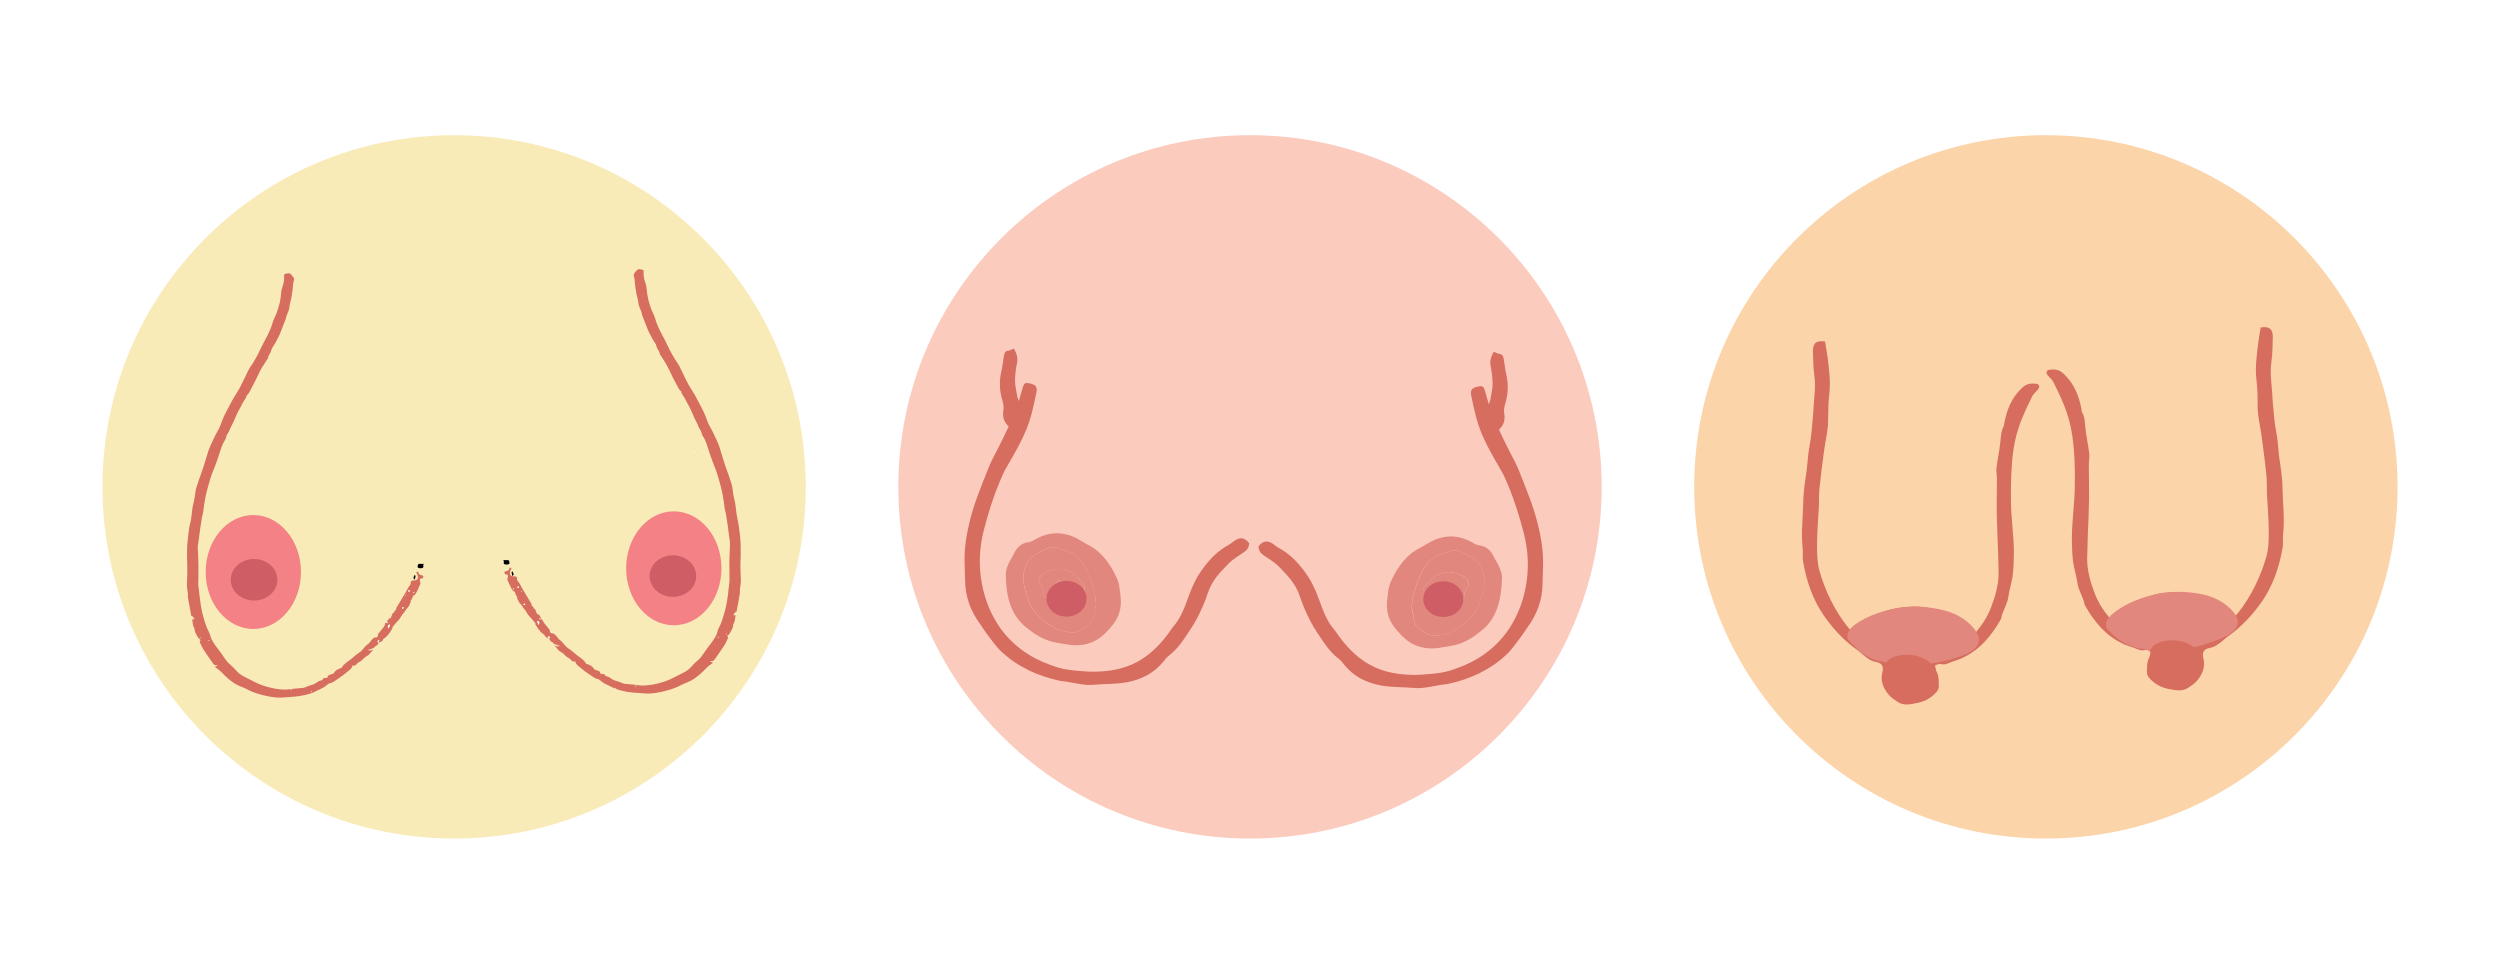
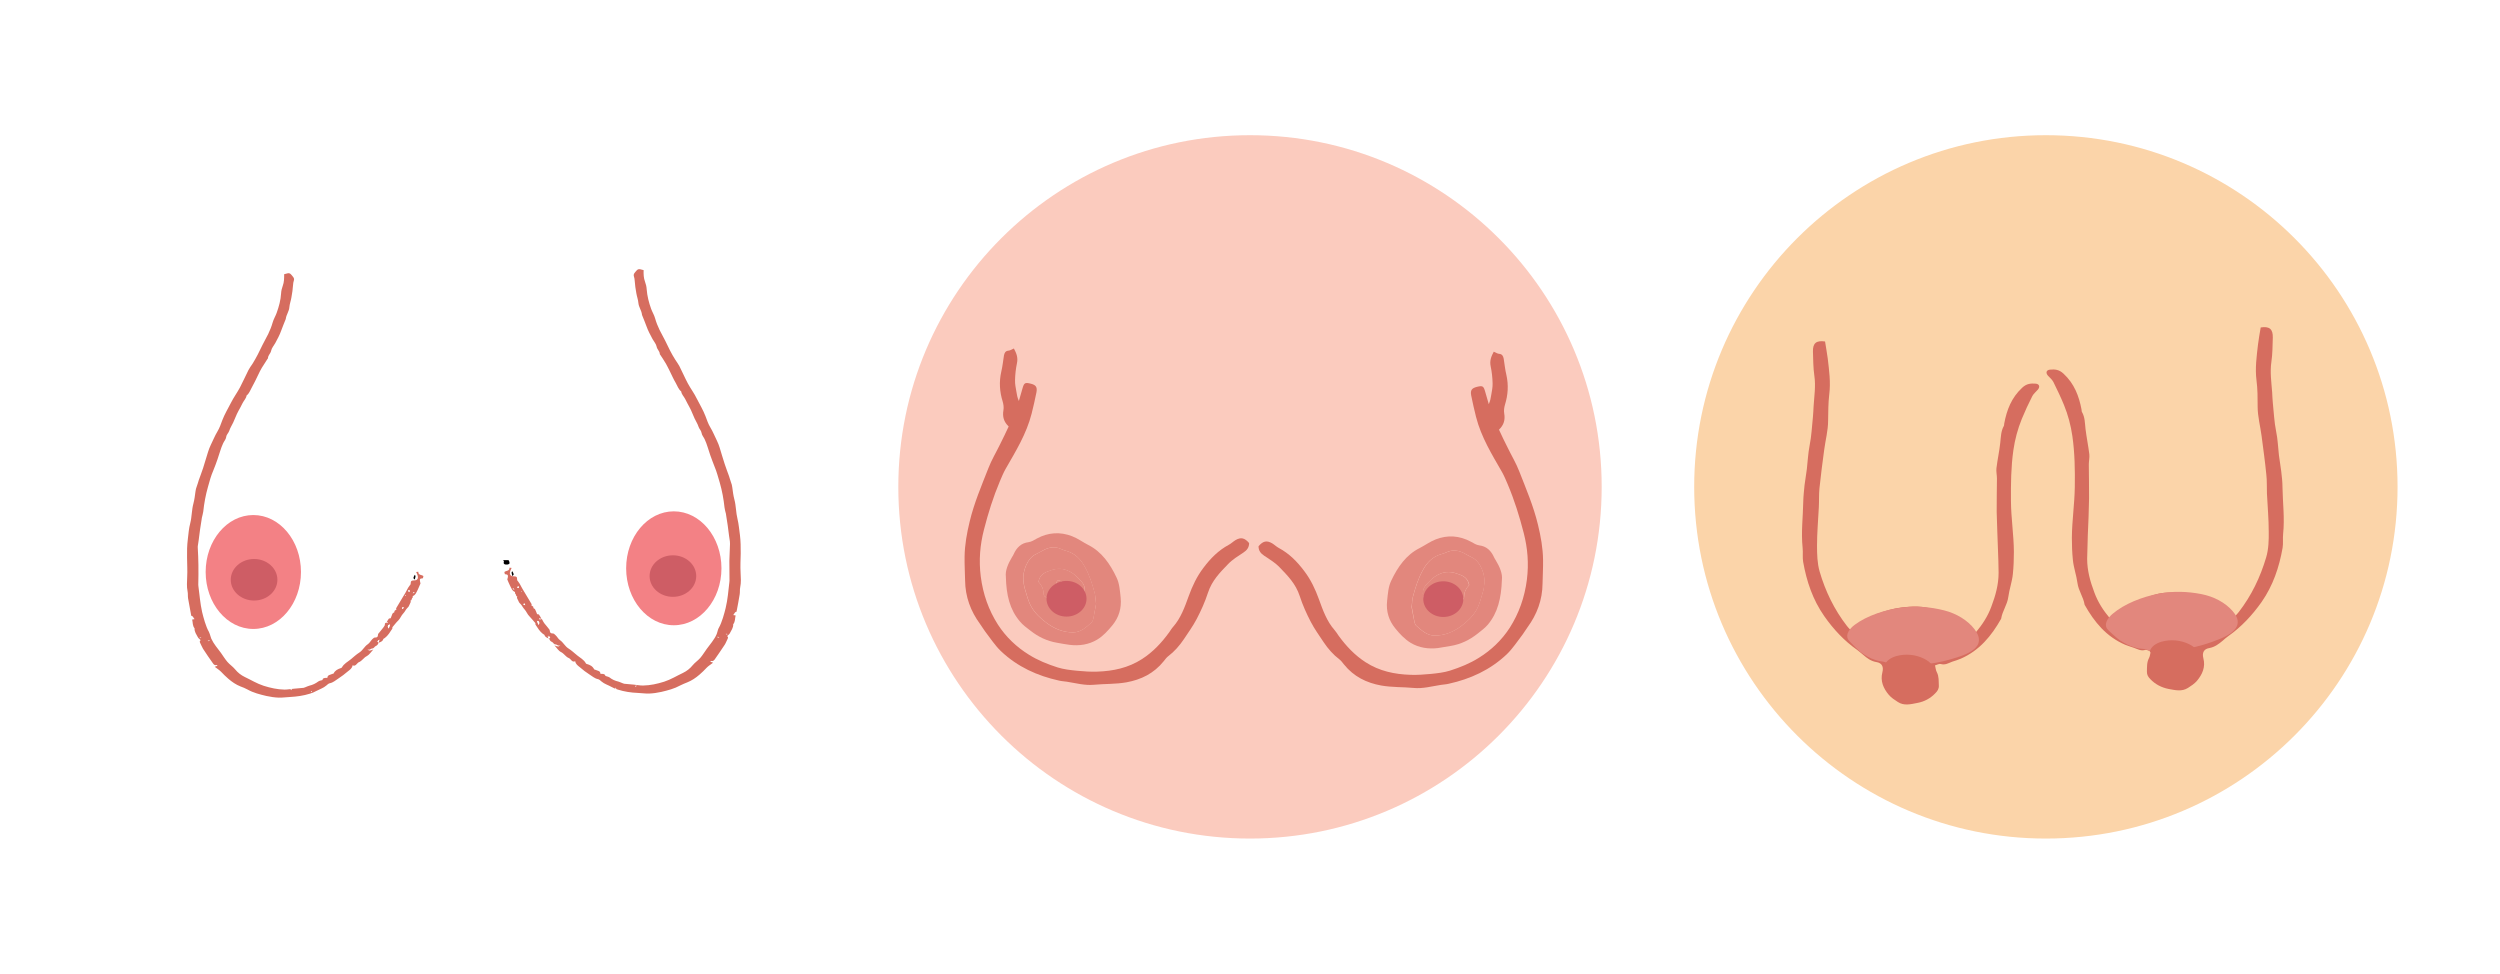
<svg xmlns="http://www.w3.org/2000/svg" version="1.1" id="Layer_1" x="0px" y="0px" viewBox="0 0 1962 764.2" enable-background="new 0 0 1962 764.2" xml:space="preserve">
  <rect fill="#FFFFFF" width="1962" height="764.2" />
  <g>
    <g>
-       <circle fill="#F9EBB8" cx="356.4" cy="382.1" r="276" />
      <circle fill="#FBCBBE" cx="981" cy="382.1" r="276" />
      <circle fill="#FBD4A9" cx="1605.6" cy="382.1" r="276" />
    </g>
-     <path fill="#FFFFFF" d="M545.5,354.4c-0.5-0.1-1-0.2-1.6-0.3c0,0.1-0.1,0.3-0.1,0.4c0.5,0.1,1,0.2,1.5,0.3   C545.4,354.7,545.5,354.5,545.5,354.4z" />
+     <path fill="#FFFFFF" d="M545.5,354.4c-0.5-0.1-1-0.2-1.6-0.3c0.5,0.1,1,0.2,1.5,0.3   C545.4,354.7,545.5,354.5,545.5,354.4z" />
    <path fill="#FFFFFF" d="M551.2,354.6c0.4,0,0.8,0,1.2,0.1c0-0.1,0-0.3,0-0.4c-0.4,0-0.8,0-1.2-0.1   C551.2,354.4,551.2,354.5,551.2,354.6z" />
    <path fill="#D66D5F" d="M303.2,488.8c0.6-1.1,1.1-2.2,1.9-3.2c0.2-0.3,1-0.3,1.5-0.4c0.3-0.8,0.6-1.5,0.9-2.3   c0.2-0.6,0.4-1.2,0.8-1.7c0.3-0.5,1.6-0.2,1.2-1.5c-0.1-0.3,1.1-0.9,1.7-1.5c-0.1-0.2-0.3-0.6-0.4-0.7c2-3.3,3.9-6.5,5.8-9.7   c0.9-1.5,1.9-2.9,2.6-4.5c0.7-1.4,1.4-2.7,2.4-3.9c0.4-0.5,0.7-0.7,0.7-1.5c0-2,0.7-2.4,2.8-2.4c2.1,0,3.2-1.2,2.8-3.2   c-0.2-1.2-0.8-2.2-1.3-3.4c0.5-0.1,0.9-0.1,1.7-0.2c-0.2,2.9,2.6,2.2,4,3.4c-0.1,0.5-0.2,1-0.4,1.7c-0.8,0.3-2.4-0.1-2.4,1.4   c0,1,0.4,1.9,0.5,2.7c-0.7,1.6-1.3,3.1-2,4.6c-1.1,2.1-1.8,4.5-4.1,5.3c0,0.5,0.1,1.1,0,1.2c-1.1,0.4-0.4,2.3-1.8,2.3   c0.7,1.2-0.3,2-0.6,3c-0.3,1-0.9,2-1.7,2.7c-1.4,1.3-2,3.1-3.3,4.4c-1.6,1.6-2.3,3.9-3.9,5.5c-1.6,1.5-2.9,3.3-4.7,5.4   c0,0,0.2,0.7-0.1,1.2c-1.7,2.6-3.3,5.3-5.8,7.2c-0.4,0.3-1.1,0.5-1.2,0.9c-0.6,1.9-2.3,2.3-3.8,2.9c0.2-0.7,0.5-1.5,0.8-2.5   c-1.9,1.3-1.9,1.3-0.7,2.4c-0.4,1.1-0.9,2.1-2.2,2.6c-1,0.4-1.3,1.8-2.7,1.9c-1.3,0-2.3,1.9-4,0.4c1.5,1.6,1.8,1.6,4.8,0.4   c-1.9,2-3.2,4.2-5.1,5.2c-2.5,1.2-3.7,3.8-6.3,4.8c-0.8,0.3-1.4,1.4-2.3,2.1c-0.9,0.7-1.6,0.8-2.6,0.3c-0.3,2.4-2.1,3.5-3.6,4.7   c-2.5,2.1-5,4.1-7.7,5.8c-2.1,1.3-3.9,3.1-6.6,3.6c-1,0.2-1.9,1.1-2.7,1.8c-2.3,2-5.3,2.9-7.9,4.3c-1.6,0.9-3.3,1.6-5,2.1   c-5.1,1.6-10.3,2.3-15.6,2.6c-2.9,0.1-5.9,0.6-8.8,0.5c-3.2-0.1-6.5-0.6-9.7-1.3c-5.1-1.2-10.3-2.5-14.9-5.1   c-1.7-1-3.7-1.7-5.5-2.4c-3.5-1.4-6.6-3.5-9.5-6c-2-1.7-3.9-3.6-5.7-5.5c-1.4-1.4-3.1-2.5-5-3.9c1-0.4,1.5-0.6,2.3-0.9   c-0.4-0.3-0.7-0.5-0.8-0.5c-1.3,0.4-2.1-0.2-2.8-1.2c-2.7-3.8-5.4-7.7-7.9-11.6c-0.9-1.5-1.5-3.2-2.3-4.7c-0.5-1-0.1-1.6,0.5-2   c-0.7-0.7-1.6-1.3-2.1-2.1c-1.2-2.3-2.9-4.4-2.7-7.2c-1.7-2-1.3-4.5-1.9-6.9c0.7-0.1,1.2-0.2,1.9-0.3c-1-1-1.2-2.6-2.6-2.6   c-0.9-4.7-1.7-9.2-2.5-13.7c-0.3-1.8,0-3.7-0.4-5.5c-0.8-3.8-0.4-7.6-0.3-11.4c0.3-5.1-0.1-10.1-0.1-15.2c-0.1-4.8,0-9.6,0.6-14.3   c0.5-4.2,0.8-8.5,1.9-12.6c1.3-5.1,1.1-10.4,2.5-15.5c0.8-3,1.2-6.2,1.6-9.3c0.2-1.5,0.5-2.9,1.1-4.3c0.6-1.5,1-3.2,1.5-4.7   c1.1-3.2,2.4-6.3,3.4-9.5c1.4-4.2,2.5-8.5,3.9-12.7c0.6-1.9,1.3-3.8,2.2-5.6c1.7-3.4,3.1-7,5.1-10.3c1.7-2.8,2.8-6,3.9-9   c1.8-4.7,4.4-9,6.7-13.5c2.1-4.2,4.9-8,7.1-12.1c2.4-4.5,4.4-9.2,6.7-13.7c0.9-1.7,2-3.2,3.1-4.8c3-4.8,5.5-9.8,7.9-14.9   c1.4-2.9,3.1-5.7,4.5-8.6c1.4-2.9,2.6-5.9,3.5-9.1c0.7-2.5,2.2-4.9,3.1-7.4c1.8-5,3.2-10.1,3.5-15.4c0.1-2,0.6-4,1.3-5.9   c1.1-2.9,1.1-5.9,1.1-9.1c0.9-0.2,1.8-0.5,2.7-0.7c1.2-0.3,2.1,0.1,2.9,1.1c1.1,1.4,2.7,2.6,2,4.6c-0.4,1.1-0.5,2.1-0.6,3.3   c-0.2,3.3-0.7,6.6-1.3,9.9c-0.4,2.6-1.4,5.1-1.6,7.6c-0.2,3.3-2.4,5.9-2.8,9.1c0,0.3-0.2,0.6-0.3,0.9c-1.1,2.8-2.3,5.6-3.3,8.4   c-1.2,3.5-3,6.7-4.7,9.9c-1.1,2-2.8,3.8-3.2,5.9c-0.4,2.2-2.5,3.6-2.5,5.9c0,0.2-0.2,0.4-0.4,0.6c-1.5,2.3-3,4.6-4.4,6.9   c-1.1,1.9-2.1,3.8-3,5.8c-1.6,3.2-3,6.4-4.8,9.5c-1.3,2.2-2,4.8-4.2,6.5c-0.3,2.3-2.1,3.9-3.1,5.9c-0.6,1.2-1.2,2.4-1.8,3.5   c-0.9,1.7-1.9,3.3-2.7,5.1c-1,2.2-1.9,4.5-2.9,6.7c-1,2.2-2.4,4.2-3.1,6.5c-0.6,1.8-2.2,2.9-2.4,4.9c-0.2,1.7-1.6,3.2-2.4,4.9   c-1.9,4-2.9,8.4-4.4,12.5c-1.1,2.9-2,5.9-3.3,8.8c-1.8,4.1-3,8.5-4.2,12.9c-1.8,6.3-3,12.8-3.7,19.4c-0.2,1.7-0.8,3.3-1.1,4.9   c-0.1,0.4-0.2,0.9-0.2,1.4c-0.4,2.6-0.8,5.1-1.2,7.7c-0.4,2.8-0.7,5.7-1.1,8.5c-0.2,1.3-0.4,2.7-0.6,4c-0.1,0.7-0.2,1.3-0.1,2   c0.2,4.4,0.5,8.8,0.5,13.3c0.1,5.2,0,10.4-0.1,15.6c0,0.4,0,0.8,0.1,1.2c0.9,6.7,1.4,13.5,2.9,20.2c1,4.1,2.9,11.4,5.3,15.5   c0.6,1.1,0.9,2.4,1.3,3.6c0.2,0.6,0.4,1.2,0.6,1.8c1.9,4.2,4.9,7.5,7.6,11.2c1.7,2.4,3.2,4.9,5.1,7.1c1.8,2.1,4.2,3.6,6,5.8   c2.1,2.6,4.7,4.6,7.6,6c4.9,2.3,9.5,5.2,14.8,6.9c5.4,1.7,10.8,2.9,16.4,3c2.4,0,4.9-0.5,7.3-0.7c2.6-0.3,5.2-0.5,7.7-0.7   c0.5-0.1,0.9-0.3,1.4-0.5c1-0.4,2-0.9,3.1-1.2c2.6-0.6,4.9-1.7,7-3.3c0.6-0.4,1.3-0.7,2.1-0.8c0.7-0.1,1.3-0.1,1.4-1.1   c0.1-0.4,0.8-0.7,1.4-0.8c0.6-0.2,1.3-0.1,2.2-0.1c0.1-2.5,2.3-2.3,3.8-3.1c0.3-0.2,1-0.1,1.1-0.4c1.2-2.4,3.3-3.4,5.7-4.2   c0.3-0.1,0.7-0.3,0.8-0.5c1.6-3,4.6-4.4,7-6.4c2.2-1.8,4.3-3.8,6.7-5.3c2.7-1.7,3.9-4.7,6.6-6.5c1.4-0.9,2.3-2.7,3.6-4   c0.8-0.7,1.3-1.4,2.5-1.3c1.1,0.1,1.9-0.6,1.9-1.9c0-0.4,0.1-0.9,0.3-1.1c1.3-1.6,2.7-3.2,3.9-4.8c0.5-0.6,0.8-1.2,1.2-1.9   C302,489.6,302.1,488.6,303.2,488.8c0.9,0.6,1.1,0,1.1-0.8C303.9,488.3,303.6,488.5,303.2,488.8z M306.1,490.1   c-0.8,0.3-1.4,0.4-1.5,0.7c-0.3,0.7-0.4,1.6,0.5,2.4C305.4,492.2,305.6,491.4,306.1,490.1z M321,462.9c-0.3,0.4-0.6,0.6-0.6,0.8   c0,0.2,0.3,0.6,0.5,0.7c0.2,0,0.5-0.2,0.8-0.4C321.5,463.7,321.3,463.4,321,462.9z M315.5,477.9c0.5-0.3,1-0.6,1.6-0.9   C315.6,476.4,315.6,476.4,315.5,477.9z M163.1,502.8c0,0.1,0.1,0.3,0.1,0.4c0.5-0.1,0.9-0.2,1.4-0.3c0-0.1-0.1-0.3-0.1-0.4   C164,502.6,163.6,502.7,163.1,502.8z M325.2,465c-0.1-0.1-0.1-0.3-0.2-0.4c-0.3,0.3-0.7,0.5-1,0.8c0,0.1,0.1,0.2,0.1,0.2   C324.5,465.4,324.8,465.2,325.2,465z M229,541.6c0-0.1,0.1-0.3,0.1-0.4c-0.3-0.1-0.7-0.1-1-0.2c0,0.1,0,0.2-0.1,0.2   C228.3,541.4,228.6,541.5,229,541.6z M244.9,542.8c-0.2-0.1-0.4-0.3-0.4-0.3c-0.2,0.1-0.3,0.3-0.5,0.4c0.1,0.1,0.3,0.2,0.4,0.2   C244.5,543.2,244.7,543,244.9,542.8z M157.8,500.7c0-0.1,0-0.3,0-0.4c-0.4,0-0.7,0-1.1,0.1c0,0.1,0,0.3,0,0.4   C157.1,500.8,157.5,500.7,157.8,500.7z M318.4,466.9c-0.1,0.1-0.3,0.1-0.4,0.2c0,0.1,0.1,0.2,0.1,0.4c0.2-0.1,0.3-0.2,0.5-0.2   C318.6,467.1,318.5,467,318.4,466.9z" />
    <path d="M163.7,452.6c0-2.5-0.2-5.1,0.1-7.6c0.3-2.9,1.1-5.8,1.6-8.6c0.1-0.6,0.5-1.3,0.3-1.7c-1-1.6,0-2.9,0.6-4.2   c0.5-1.2,1-2.4,1.5-3.6c0.9-2.2,1.8-4.1,4.1-5.4c2.4-1.4,4.3-3.5,6.4-5.2c2-1.6,4.1-3.1,6.2-4.6c3.7-2.6,7.9-4.1,12.3-5   c2.4-0.5,4.9-0.6,7.3-0.3c2.2,0.2,4.4,1,6.6,1.6c2.3,0.6,3.9,2.2,5.5,3.9c2,2.2,3.9,4.5,5.9,6.8c0.4,0.5,0.7,1.2,1.1,1.7   c2.9,3.9,4.6,8.3,5.1,13.2c0.2,1.7,0.8,3.4,1.3,5.1c1,2.9,1,5.8,0.6,8.8c-0.5,3.7-0.4,7.5-0.5,11.2c0,0.4,0.1,1-0.1,1.2   c-1.9,2.5-1.4,5.8-2.6,8.5c-1.7,3.7-2.6,7.8-5,11.2c-2.2,3.1-4.4,6.3-7.8,8.3c-1.1,0.7-2.4,1.2-3.7,1.5c-3.7,0.9-7.3,1.7-11.1,2.3   c-1.7,0.3-3.5,0-5.2-0.3c-5.6-1.1-10.7-3.4-15.2-7.1c-2.5-2.1-4.5-4.5-6.2-7.2c-2-3.2-4.3-6.2-5.8-9.6c-1.2-2.7-2.8-5.4-3-8.5   c-0.1-2.2-0.5-4.3-0.8-6.5C163.4,452.7,163.6,452.6,163.7,452.6z M168.7,456.3c1.6,0,1.8,1.4,2.3,2.4c1.3,2.4,2.4,5,3.7,7.3   c1.1,1.8,2.8,3.3,2.9,5.6c0,0.2,0.3,0.4,0.4,0.6c1.7,1.9,3.3,3.9,5.1,5.8c1.5,1.5,3.1,3.3,4.9,4.3c3.1,1.6,6.3,3.1,9.9,3.6   c4.6,0.6,8.8-0.6,13-2.2c3.6-1.5,5.2-4.9,6.5-8.1c1.7-4.1,2.6-8.5,3.8-12.8c0.3-1,0.9-2,1-3c0.1-1.1-0.2-2.2-0.2-3.3   c0.2-3.2,0.5-6.4,0.7-9.6c0.1-1.2-0.1-2.5-0.4-3.7c-0.5-2.4-1.2-4.8-1.8-7.2c-0.9-3.3-1.8-6.6-3.9-9.4c-1.1-1.4-2.1-3-3.2-4.4   c-1.6-1.9-2.5-4.3-5-5.5c-1-0.4-1.7-1.4-2.7-1.8c-2.6-1.2-5.3-1.9-8.3-1.6c-4.1,0.5-8,1.3-11.4,3.7c-3.2,2.3-6.2,4.9-9.4,7.3   c-2.7,2-4.6,4.4-5.4,7.6c-0.3,1.3-0.6,2.6-0.8,3.9c-0.3,2-0.8,4-0.8,6c-0.1,4.4,0.1,8.7,0.2,13.1   C170,455.6,169.8,456.1,168.7,456.3z" />
-     <path d="M328.5,442.5c1.5,0,2.8,0,4.2,0c-0.3,0.6-0.7,1.1-0.6,1.3c0.7,1.2-0.2,1.9-1,2.1c-0.9,0.2-2,0.1-2.8-0.3   c-1-0.4-0.5-1.5-0.3-2.2C328.1,443.1,328.4,442.8,328.5,442.5z" />
    <path d="M325.8,454.9c-1.7-1.1-1.7-1.1-0.3-3.8C326.9,452.4,325.3,453.5,325.8,454.9z" />
    <path fill="#FFFFFF" d="M306.1,490.1c-0.4,1.3-0.7,2.1-1,3.1c-0.9-0.8-0.8-1.6-0.5-2.4C304.7,490.5,305.3,490.4,306.1,490.1z" />
    <path fill="#FFFFFF" d="M297.1,504.4c-1.1-1.1-1.1-1.1,0.7-2.4C297.5,503,297.3,503.7,297.1,504.4   C297.1,504.5,297.1,504.4,297.1,504.4z" />
    <path fill="#FFFFFF" d="M321,462.9c0.3,0.5,0.5,0.8,0.7,1.1c-0.3,0.1-0.6,0.4-0.8,0.4c-0.2,0-0.5-0.4-0.5-0.7   C320.4,463.5,320.7,463.3,321,462.9z" />
    <path fill="#FFFFFF" d="M315.5,477.9c0.1-1.5,0.1-1.5,1.6-0.9C316.5,477.3,316.1,477.6,315.5,477.9z" />
    <path fill="#FFFFFF" d="M325.2,465c-0.4,0.2-0.7,0.4-1.1,0.6c0-0.1-0.1-0.2-0.1-0.2c0.3-0.3,0.7-0.5,1-0.8   C325.1,464.7,325.1,464.8,325.2,465z" />
    <path fill="#FFFFFF" d="M229,541.6c-0.3-0.1-0.7-0.2-1-0.4c0-0.1,0-0.2,0.1-0.2c0.3,0.1,0.7,0.1,1,0.2   C229.1,541.3,229,541.5,229,541.6z" />
    <path fill="#FFFFFF" d="M244.9,542.8c-0.2,0.1-0.4,0.3-0.6,0.4c-0.1,0-0.2-0.1-0.4-0.2c0.2-0.2,0.3-0.3,0.5-0.4   C244.5,542.6,244.7,542.7,244.9,542.8z" />
-     <path fill="#FFFFFF" d="M303.2,488.8c0.4-0.3,0.8-0.5,1.1-0.8C304.3,488.9,304.1,489.4,303.2,488.8   C303.2,488.7,303.2,488.8,303.2,488.8z" />
    <path fill="#FFFFFF" d="M318.4,466.9c0.1,0.1,0.2,0.2,0.3,0.3c-0.2,0.1-0.3,0.2-0.5,0.2c0-0.1-0.2-0.3-0.1-0.4   C318.1,467,318.3,466.9,318.4,466.9z" />
    <path fill="#FFFFFF" d="M168.7,456.3c1.1-0.1,1.3-0.7,1.3-1.6c-0.1-4.4-0.3-8.7-0.2-13.1c0-2,0.5-4,0.8-6c0.2-1.3,0.5-2.6,0.8-3.9   c0.8-3.2,2.8-5.6,5.4-7.6c3.2-2.3,6.2-5,9.4-7.3c3.4-2.4,7.3-3.2,11.4-3.7c2.9-0.3,5.7,0.4,8.3,1.6c1,0.4,1.7,1.4,2.7,1.8   c2.5,1.1,3.4,3.5,5,5.5c1.2,1.4,2.1,3,3.2,4.4c2.2,2.8,3,6.1,3.9,9.4c0.7,2.4,1.3,4.8,1.8,7.2c0.3,1.2,0.4,2.5,0.4,3.7   c-0.1,3.2-0.5,6.4-0.7,9.6c-0.1,1.1,0.3,2.2,0.2,3.3c-0.1,1-0.7,2-1,3c-1.3,4.3-2.2,8.7-3.8,12.8c-1.3,3.2-2.8,6.6-6.5,8.1   c-4.2,1.7-8.3,2.9-13,2.2c-3.6-0.5-6.8-2-9.9-3.6c-1.9-0.9-3.4-2.7-4.9-4.3c-1.8-1.8-3.4-3.8-5.1-5.8c-0.2-0.2-0.4-0.4-0.4-0.6   c-0.1-2.3-1.9-3.8-2.9-5.6c-1.4-2.4-2.5-4.9-3.7-7.3C170.5,457.7,170.3,456.3,168.7,456.3z M184.3,451c-0.2,2,0.4,3.9,1.9,5.3   c1.9,1.8,3.6,3.7,5.7,5.3c4.2,3,8.6,4,13.2,0.6c0.9-0.7,1.8-1.3,2.6-2c2.2-2,4.6-4,3.6-7.5c0-0.2,0-0.3,0-0.5c-0.4-1.9,0-4-1-5.8   c-0.6-1.1-1.5-2-2-3.2c-1.5-3.7-4.6-5.5-8.2-5.7c-2.8-0.2-5.7,0.8-8.5,1.3c-1.4,0.2-2.7,1.7-3.6,2.9c-1.2,1.6-1.9,3.5-2.8,5.2   C184.4,448.1,183.8,449.5,184.3,451z" />
    <path d="M184.3,451c-0.5-1.5,0.1-2.8,0.7-4.1c0.9-1.8,1.7-3.7,2.8-5.2c0.9-1.2,2.3-2.6,3.6-2.9c2.8-0.5,5.7-1.4,8.5-1.3   c3.7,0.2,6.7,2,8.2,5.7c0.5,1.1,1.4,2.1,2,3.2c1,1.8,0.6,3.9,1,5.8c0,0.2,0,0.3,0,0.5c1,3.6-1.4,5.5-3.6,7.5   c-0.8,0.7-1.7,1.3-2.6,2c-4.6,3.4-9,2.4-13.2-0.6c-2.1-1.5-3.9-3.4-5.7-5.3C184.8,454.8,184.2,453,184.3,451z M201.8,458.1   c2.1,0.1,3.4-1.1,3.2-2.7c-0.2-1.5-0.8-2.9-1.4-4.3c-0.6-1.4-1.6-2.7-2.3-4.1c-0.9-1.9-3.6-3.6-5.6-3.5c-1.5,0.1-4,2.2-3.9,3.5   c0.2,1.4,0,2.8,0.7,4.3C194.6,455.1,198,457,201.8,458.1z" />
    <path fill="#FFFFFF" d="M201.8,458.1c-3.8-1-7.2-2.9-9.3-6.8c-0.8-1.4-0.6-2.8-0.7-4.3c-0.1-1.3,2.4-3.3,3.9-3.5   c2-0.2,4.7,1.6,5.6,3.5c0.7,1.4,1.7,2.7,2.3,4.1c0.6,1.4,1.2,2.8,1.4,4.3C205.2,457,203.8,458.1,201.8,458.1z" />
    <ellipse fill="#F38185" cx="198.8" cy="448.9" rx="37.4" ry="44.7" />
    <ellipse fill="#CE5D65" cx="199.4" cy="455" rx="18.3" ry="16.3" />
    <path fill="#D66D5F" d="M423.3,485.1c0,0.9,0.3,1.4,1.1,0.7c1.2-0.1,1.3,0.9,1.7,1.6c0.4,0.6,0.7,1.3,1.2,1.9   c1.3,1.6,2.7,3.2,3.9,4.8c0.2,0.3,0.3,0.8,0.3,1.1c0.1,1.3,0.8,1.9,1.9,1.9c1.2-0.1,1.8,0.6,2.5,1.3c1.4,1.2,2.2,3.1,3.6,4   c2.6,1.8,3.9,4.8,6.6,6.5c2.4,1.5,4.5,3.5,6.7,5.3c2.4,2,5.4,3.4,7,6.4c0.1,0.3,0.5,0.5,0.8,0.5c2.4,0.7,4.5,1.7,5.7,4.2   c0.1,0.2,0.8,0.2,1.1,0.4c1.5,0.8,3.8,0.6,3.8,3.1c0.8,0,1.5,0,2.2,0.1c0.5,0.1,1.3,0.5,1.4,0.8c0.2,0.9,0.8,0.9,1.4,1.1   c0.7,0.2,1.5,0.4,2.1,0.8c2.1,1.7,4.4,2.7,7,3.3c1.1,0.3,2,0.8,3.1,1.2c0.5,0.2,0.9,0.4,1.4,0.5c2.6,0.3,5.2,0.5,7.7,0.7   c2.4,0.2,4.9,0.8,7.3,0.7c5.6-0.1,11-1.3,16.4-3c5.3-1.7,9.9-4.6,14.8-6.9c2.9-1.4,5.5-3.4,7.6-6c1.7-2.1,4.2-3.7,6-5.8   c1.9-2.2,3.4-4.8,5.1-7.1c2.6-3.6,5.7-7,7.6-11.2c0.3-0.6,0.4-1.2,0.6-1.8c0.4-1.2,0.6-2.5,1.3-3.6c2.3-4,4.3-11.3,5.3-15.5   c1.6-6.6,2.1-13.4,2.9-20.2c0.1-0.4,0.1-0.8,0.1-1.2c0-5.2-0.1-10.4-0.1-15.6c0.1-4.4,0.4-8.9,0.5-13.3c0-0.7,0-1.3-0.1-2   c-0.2-1.3-0.4-2.7-0.6-4c-0.4-2.8-0.7-5.7-1.1-8.5c-0.4-2.6-0.8-5.1-1.2-7.7c-0.1-0.5-0.1-0.9-0.2-1.4c-0.4-1.6-0.9-3.2-1.1-4.9   c-0.7-6.6-1.9-13.1-3.7-19.4c-1.3-4.3-2.4-8.7-4.2-12.9c-1.2-2.9-2.2-5.9-3.3-8.8c-1.5-4.2-2.5-8.5-4.4-12.5   c-0.8-1.7-2.2-3.2-2.4-4.9c-0.3-2-1.9-3.2-2.4-4.9c-0.7-2.3-2.1-4.3-3.1-6.5c-1-2.2-1.9-4.5-2.9-6.7c-0.8-1.7-1.8-3.4-2.7-5.1   c-0.6-1.2-1.2-2.4-1.8-3.5c-1-2-2.8-3.5-3.1-5.9c-2.2-1.7-2.9-4.3-4.2-6.5c-1.8-3-3.2-6.3-4.8-9.5c-1-1.9-1.9-3.9-3-5.8   c-1.4-2.4-2.9-4.6-4.4-6.9c-0.1-0.2-0.4-0.4-0.4-0.6c0-2.3-2.1-3.6-2.5-5.9c-0.4-2.1-2.1-3.9-3.2-5.9c-1.7-3.2-3.5-6.5-4.7-9.9   c-1-2.8-2.2-5.6-3.3-8.4c-0.1-0.3-0.3-0.6-0.3-0.9c-0.3-3.2-2.5-5.8-2.8-9.1c-0.2-2.6-1.2-5.1-1.6-7.6c-0.6-3.3-1.1-6.6-1.3-9.9   c-0.1-1.2-0.2-2.2-0.6-3.3c-0.7-2.1,0.9-3.2,2-4.6c0.8-1,1.7-1.3,2.9-1.1c0.9,0.2,1.8,0.4,2.7,0.7c-0.1,3.2,0,6.2,1.1,9.1   c0.7,1.9,1.2,3.9,1.3,5.9c0.4,5.3,1.7,10.4,3.5,15.4c0.9,2.5,2.4,4.8,3.1,7.4c0.9,3.2,2.1,6.2,3.5,9.1c1.4,2.9,3.1,5.7,4.5,8.6   c2.4,5.1,4.9,10.2,7.9,14.9c1,1.6,2.2,3.1,3.1,4.8c2.3,4.5,4.3,9.2,6.7,13.7c2.2,4.1,5.1,7.9,7.1,12.1c2.3,4.5,4.9,8.8,6.7,13.5   c1.2,3.1,2.2,6.3,3.9,9c2,3.3,3.4,6.9,5.1,10.3c0.9,1.8,1.6,3.7,2.2,5.6c1.3,4.2,2.5,8.5,3.9,12.7c1,3.2,2.3,6.3,3.4,9.5   c0.6,1.6,0.9,3.2,1.5,4.7c0.6,1.4,0.9,2.8,1.1,4.3c0.4,3.1,0.8,6.3,1.6,9.3c1.4,5.1,1.2,10.4,2.5,15.5c1,4.1,1.3,8.4,1.9,12.6   c0.6,4.8,0.6,9.5,0.6,14.3c-0.1,5.1-0.4,10.1-0.1,15.2c0.2,3.8,0.5,7.6-0.3,11.4c-0.4,1.8-0.1,3.7-0.4,5.5c-0.7,4.5-1.6,9-2.5,13.7   c-1.4,0-1.6,1.6-2.6,2.6c0.6,0.1,1.2,0.2,1.9,0.3c-0.6,2.3-0.2,4.9-1.9,6.9c0.2,2.8-1.6,4.9-2.7,7.2c-0.4,0.8-1.4,1.4-2.1,2.1   c0.6,0.4,1,1,0.5,2c-0.8,1.5-1.4,3.3-2.3,4.7c-2.6,3.9-5.2,7.8-7.9,11.6c-0.7,0.9-1.5,1.6-2.8,1.2c-0.1,0-0.3,0.2-0.8,0.5   c0.8,0.3,1.3,0.5,2.3,0.9c-1.9,1.5-3.7,2.5-5,3.9c-1.8,1.9-3.7,3.8-5.7,5.5c-2.9,2.5-6,4.6-9.5,6c-1.9,0.8-3.8,1.5-5.5,2.4   c-4.7,2.6-9.8,3.9-14.9,5.1c-3.2,0.7-6.4,1.2-9.7,1.3c-2.9,0.1-5.8-0.4-8.8-0.5c-5.3-0.2-10.6-1-15.6-2.6c-1.7-0.5-3.4-1.2-5-2.1   c-2.6-1.5-5.6-2.3-7.9-4.3c-0.8-0.7-1.7-1.6-2.7-1.8c-2.6-0.5-4.5-2.3-6.6-3.6c-2.7-1.7-5.3-3.7-7.7-5.8c-1.5-1.2-3.3-2.4-3.6-4.7   c-1,0.5-1.7,0.4-2.6-0.3c-0.8-0.7-1.5-1.8-2.3-2.1c-2.6-1-3.8-3.6-6.3-4.8c-1.9-0.9-3.2-3.2-5.1-5.2c3,1.2,3.3,1.2,4.8-0.4   c-1.7,1.5-2.7-0.4-4-0.4c-1.4,0-1.7-1.5-2.7-1.9c-1.3-0.5-1.8-1.4-2.2-2.6c1.1-1.1,1.1-1.1-0.7-2.4c0.3,1,0.6,1.7,0.8,2.5   c-1.5-0.7-3.2-1.1-3.8-2.9c-0.1-0.4-0.8-0.6-1.2-0.9c-2.5-1.9-4.1-4.6-5.8-7.2c-0.3-0.4-0.1-1.2-0.1-1.2c-1.8-2-3.1-3.8-4.7-5.4   c-1.7-1.6-2.3-3.8-3.9-5.5c-1.3-1.3-1.9-3.1-3.3-4.4c-0.8-0.7-1.4-1.7-1.7-2.7c-0.3-0.9-1.4-1.8-0.6-3c-1.5-0.1-0.7-1.9-1.8-2.3   c-0.1,0,0-0.7,0-1.2c-2.3-0.8-3-3.2-4.1-5.3c-0.8-1.5-1.3-3-2-4.6c0.2-0.8,0.6-1.8,0.5-2.7c-0.1-1.5-1.6-1.1-2.4-1.4   c-0.1-0.7-0.3-1.3-0.4-1.7c1.5-1.2,4.2-0.6,4-3.4c0.7,0.1,1.2,0.2,1.7,0.2c-0.5,1.2-1.1,2.2-1.3,3.4c-0.4,2,0.8,3.2,2.8,3.2   c2.2,0,2.9,0.4,2.8,2.4c0,0.8,0.3,1.1,0.7,1.5c1,1.2,1.7,2.5,2.4,3.9c0.8,1.6,1.7,3,2.6,4.5c1.9,3.2,3.8,6.4,5.8,9.7   c-0.1,0.1-0.3,0.5-0.4,0.7c0.6,0.5,1.8,1.1,1.7,1.5c-0.3,1.3,0.9,1,1.2,1.5c0.3,0.5,0.5,1.1,0.8,1.7c0.3,0.7,0.6,1.5,0.9,2.3   c0.5,0.1,1.2,0,1.5,0.4c0.7,1,1.3,2.1,1.9,3.2C424,485.7,423.6,485.4,423.3,485.1z M422.5,490.3c0.9-0.8,0.8-1.6,0.5-2.4   c-0.1-0.3-0.8-0.4-1.5-0.7C421.9,488.6,422.2,489.3,422.5,490.3z M405.9,461.1c0.3,0.1,0.6,0.4,0.8,0.4c0.2,0,0.5-0.4,0.5-0.7   c0-0.2-0.3-0.4-0.6-0.8C406.3,460.5,406.1,460.8,405.9,461.1z M410.5,474.1c0.6,0.3,1,0.6,1.6,0.9C412,473.5,412,473.5,410.5,474.1   z M563,499.7c0,0.1-0.1,0.3-0.1,0.4c0.5,0.1,0.9,0.2,1.4,0.3c0-0.1,0.1-0.3,0.1-0.4C564,499.9,563.5,499.8,563,499.7z M403.5,462.7   c0-0.1,0.1-0.2,0.1-0.2c-0.3-0.3-0.7-0.5-1-0.8c-0.1,0.1-0.1,0.3-0.2,0.4C402.7,462.3,403.1,462.5,403.5,462.7z M499.6,538.4   c0-0.1,0-0.2-0.1-0.2c-0.3,0.1-0.7,0.1-1,0.2c0,0.1,0.1,0.3,0.1,0.4C498.9,538.6,499.3,538.5,499.6,538.4z M483.3,540.4   c0.1,0,0.2-0.1,0.4-0.2c-0.2-0.2-0.3-0.3-0.5-0.4c-0.1,0-0.2,0.1-0.4,0.3C482.9,540.1,483.1,540.3,483.3,540.4z M570.8,497.9   c0-0.1,0-0.3,0-0.4c-0.4,0-0.7,0-1.1-0.1c0,0.1,0,0.3,0,0.4C570.1,497.9,570.5,497.9,570.8,497.9z M408.9,464.3   c0.2,0.1,0.3,0.2,0.5,0.2c0-0.1,0.2-0.3,0.1-0.4c-0.1-0.1-0.2-0.1-0.4-0.2C409.1,464.1,409,464.2,408.9,464.3z" />
    <path d="M564.3,449.8c-0.3,2.2-0.6,4.3-0.8,6.5c-0.2,3.1-1.8,5.8-3,8.5c-1.4,3.4-3.8,6.5-5.8,9.6c-1.7,2.7-3.8,5.2-6.2,7.2   c-4.5,3.7-9.6,6-15.2,7.1c-1.7,0.3-3.5,0.6-5.2,0.3c-3.7-0.6-7.4-1.4-11.1-2.3c-1.3-0.3-2.6-0.9-3.7-1.5c-3.3-2-5.6-5.2-7.8-8.3   c-2.4-3.4-3.3-7.5-5-11.2c-1.2-2.7-0.7-6-2.6-8.5c-0.2-0.3-0.1-0.8-0.1-1.2c-0.1-3.7-0.1-7.5-0.5-11.2c-0.4-3-0.4-5.9,0.6-8.8   c0.6-1.6,1.2-3.3,1.3-5.1c0.5-4.9,2.2-9.3,5.1-13.2c0.4-0.5,0.6-1.2,1.1-1.7c1.9-2.3,3.9-4.6,5.9-6.8c1.5-1.7,3.2-3.3,5.5-3.9   c2.2-0.6,4.4-1.4,6.6-1.6c2.4-0.2,4.9-0.1,7.3,0.3c4.4,0.9,8.6,2.3,12.3,5c2.1,1.5,4.2,3,6.2,4.6c2.2,1.7,4.1,3.8,6.4,5.2   c2.3,1.3,3.2,3.3,4.1,5.4c0.5,1.2,1,2.4,1.5,3.6c0.6,1.3,1.6,2.6,0.6,4.2c-0.2,0.4,0.2,1.1,0.3,1.7c0.6,2.9,1.3,5.7,1.6,8.6   c0.3,2.5,0.1,5,0.1,7.6C564,449.8,564.2,449.8,564.3,449.8z M557.6,451.8c0.1-4.4,0.3-8.7,0.2-13.1c0-2-0.5-4-0.8-6   c-0.2-1.3-0.5-2.6-0.8-3.9c-0.8-3.2-2.8-5.6-5.4-7.6c-3.2-2.3-6.2-5-9.4-7.3c-3.4-2.4-7.3-3.2-11.4-3.7c-2.9-0.3-5.7,0.4-8.3,1.6   c-1,0.4-1.7,1.4-2.7,1.8c-2.5,1.1-3.4,3.5-5,5.5c-1.2,1.4-2.1,3-3.2,4.4c-2.2,2.8-3,6.1-3.9,9.4c-0.7,2.4-1.3,4.8-1.8,7.2   c-0.3,1.2-0.4,2.5-0.4,3.7c0.1,3.2,0.5,6.4,0.7,9.6c0.1,1.1-0.3,2.2-0.2,3.3c0.1,1,0.7,2,1,3c1.3,4.3,2.2,8.7,3.8,12.8   c1.3,3.2,2.8,6.6,6.5,8.1c4.2,1.7,8.3,2.9,13,2.2c3.6-0.5,6.8-2,9.9-3.6c1.9-0.9,3.4-2.7,4.9-4.3c1.8-1.8,3.4-3.8,5.1-5.8   c0.2-0.2,0.4-0.4,0.4-0.6c0.1-2.3,1.9-3.8,2.9-5.6c1.4-2.4,2.5-4.9,3.7-7.3c0.5-1,0.7-2.4,2.3-2.4   C557.8,453.3,557.5,452.7,557.6,451.8z" />
    <path d="M399.1,439.6c-1.5,0-2.8,0-4.2,0c0.3,0.6,0.7,1.1,0.6,1.3c-0.7,1.2,0.2,1.9,1,2.1c0.9,0.2,2,0.1,2.8-0.3   c1-0.4,0.5-1.5,0.3-2.2C399.4,440.2,399.2,439.9,399.1,439.6z" />
    <path d="M401.8,452.1c1.7-1.1,1.7-1.1,0.3-3.8C400.7,449.5,402.3,450.7,401.8,452.1z" />
    <path fill="#FFFFFF" d="M421.5,487.3c0.4,1.3,0.7,2.1,1,3.1c0.9-0.8,0.8-1.6,0.5-2.4C422.9,487.6,422.3,487.6,421.5,487.3z" />
    <path fill="#FFFFFF" d="M430.5,501.5c1.1-1.1,1.1-1.1-0.7-2.4C430,500.1,430.3,500.8,430.5,501.5   C430.5,501.6,430.5,501.5,430.5,501.5z" />
    <path fill="#FFFFFF" d="M406.6,460c-0.3,0.5-0.5,0.8-0.7,1.1c0.3,0.1,0.6,0.4,0.8,0.4c0.2,0,0.5-0.4,0.5-0.7   C407.2,460.6,406.9,460.4,406.6,460z" />
    <path fill="#FFFFFF" d="M412.1,475c-0.1-1.5-0.1-1.5-1.6-0.9C411.1,474.5,411.5,474.7,412.1,475z" />
    <path fill="#FFFFFF" d="M402.4,462.1c0.4,0.2,0.7,0.4,1.1,0.6c0-0.1,0.1-0.2,0.1-0.2c-0.3-0.3-0.7-0.5-1-0.8   C402.5,461.8,402.4,462,402.4,462.1z" />
    <path fill="#FFFFFF" d="M498.6,538.7c0.3-0.1,0.7-0.2,1-0.4c0-0.1,0-0.2-0.1-0.2c-0.3,0.1-0.7,0.1-1,0.2   C498.5,538.5,498.6,538.6,498.6,538.7z" />
    <path fill="#FFFFFF" d="M482.7,540c0.2,0.1,0.4,0.3,0.6,0.4c0.1,0,0.2-0.1,0.4-0.2c-0.2-0.2-0.3-0.3-0.5-0.4   C483.1,539.7,482.9,539.9,482.7,540z" />
    <path fill="#FFFFFF" d="M424.4,485.9c-0.4-0.3-0.8-0.5-1.1-0.8C423.3,486,423.5,486.5,424.4,485.9   C424.3,485.9,424.4,485.9,424.4,485.9z" />
-     <path fill="#FFFFFF" d="M409.2,464c-0.1,0.1-0.2,0.2-0.3,0.3c0.2,0.1,0.3,0.2,0.5,0.2c0-0.1,0.2-0.3,0.1-0.4   C409.5,464.1,409.3,464.1,409.2,464z" />
    <path fill="#FFFFFF" d="M556.6,455.8c-1.3,2.4-2.4,5-3.7,7.3c-1.1,1.8-2.8,3.3-2.9,5.6c0,0.2-0.3,0.4-0.4,0.6   c-1.7,1.9-3.3,3.9-5.1,5.8c-1.5,1.5-3.1,3.3-4.9,4.3c-3.1,1.6-6.3,3.1-9.9,3.6c-4.6,0.6-8.8-0.6-13-2.2c-3.6-1.5-5.2-4.9-6.5-8.1   c-1.7-4.1-2.6-8.5-3.8-12.8c-0.3-1-0.9-2-1-3c-0.1-1.1,0.2-2.2,0.2-3.3c-0.2-3.2-0.5-6.4-0.7-9.6c-0.1-1.2,0.1-2.5,0.4-3.7   c0.5-2.4,1.2-4.8,1.8-7.2c0.9-3.3,1.8-6.6,3.9-9.4c1.1-1.4,2.1-3,3.2-4.4c1.6-1.9,2.5-4.3,5-5.5c1-0.4,1.7-1.4,2.7-1.8   c2.6-1.2,5.3-1.9,8.3-1.6c4.1,0.5,8,1.3,11.4,3.7c3.2,2.3,6.2,4.9,9.4,7.3c2.7,2,4.6,4.4,5.4,7.6c0.3,1.3,0.6,2.6,0.8,3.9   c0.3,2,0.8,4,0.8,6c0.1,4.4-0.1,8.7-0.2,13.1c0,0.9,0.3,1.5,1.3,1.6C557.3,453.4,557.1,454.8,556.6,455.8z M542.5,444   c-0.9-1.8-1.7-3.7-2.8-5.2c-0.9-1.2-2.3-2.6-3.6-2.9c-2.8-0.5-5.7-1.4-8.5-1.3c-3.7,0.2-6.7,2-8.2,5.7c-0.5,1.1-1.4,2.1-2,3.2   c-1,1.8-0.6,3.9-1,5.8c0,0.2,0,0.3,0,0.5c-1,3.6,1.4,5.5,3.6,7.5c0.8,0.7,1.7,1.3,2.6,2c4.6,3.4,9,2.4,13.2-0.6   c2.1-1.5,3.9-3.4,5.7-5.3c1.5-1.4,2.1-3.3,1.9-5.3C543.7,446.6,543.2,445.3,542.5,444z" />
    <path d="M541.3,453.4c-1.9,1.8-3.6,3.7-5.7,5.3c-4.2,3-8.6,4-13.2,0.6c-0.9-0.7-1.8-1.3-2.6-2c-2.2-2-4.6-4-3.6-7.5   c0-0.2,0-0.3,0-0.5c0.4-1.9,0-4,1-5.8c0.6-1.1,1.5-2,2-3.2c1.5-3.7,4.6-5.5,8.2-5.7c2.8-0.2,5.7,0.8,8.5,1.3   c1.4,0.2,2.7,1.7,3.6,2.9c1.2,1.6,1.9,3.5,2.8,5.2c0.7,1.3,1.2,2.6,0.7,4.1C543.4,450.1,542.8,452,541.3,453.4z M535.1,448.3   c0.8-1.4,0.6-2.8,0.7-4.3c0.1-1.3-2.4-3.3-3.9-3.5c-2-0.2-4.7,1.6-5.6,3.5c-0.7,1.4-1.7,2.7-2.3,4.1c-0.6,1.4-1.2,2.8-1.4,4.3   c-0.3,1.6,1.1,2.8,3.2,2.7C529.6,454.2,533,452.3,535.1,448.3z" />
    <path fill="#FFFFFF" d="M525.8,455.2c3.8-1,7.2-2.9,9.3-6.8c0.8-1.4,0.6-2.8,0.7-4.3c0.1-1.3-2.4-3.3-3.9-3.5   c-2-0.2-4.7,1.6-5.6,3.5c-0.7,1.4-1.7,2.7-2.3,4.1c-0.6,1.4-1.2,2.8-1.4,4.3C522.4,454.1,523.7,455.3,525.8,455.2z" />
    <ellipse fill="#F38185" cx="528.8" cy="446" rx="37.4" ry="44.7" />
    <ellipse fill="#CE5D65" cx="528.1" cy="452.1" rx="18.3" ry="16.3" />
    <path fill="#D66D5F" d="M791.6,334.7c-3.8-3.6-5-7.7-4.1-12.8c0.4-2.2,0-4.7-0.6-6.8c-2.4-7.7-2.9-15.4-1.1-23.4   c1-4.1,1.4-8.4,2.1-12.7c0.4-2.1,1.2-3.6,3.5-3.8c1.4-0.1,2.7-1,4.3-1.7c1.9,3.6,3.4,7,2.4,11.6c-0.9,4.3-1.4,8.8-1.5,13.3   c-0.1,3.1,0.6,6.2,1.1,9.2c0.3,2.3,0.8,4.6,1.9,7.1c0.9-3.2,1.9-6.5,2.8-9.7c1.3-4.6,2-5,6.5-3.9c4,1,5.3,2.6,4.5,6.8   c-1.1,5.6-2.4,11.2-3.8,16.8c-4.1,16-12.5,29.5-20.4,43.3c-1.7,3-3.1,6.4-4.5,9.7c-5.2,12.3-9.2,25.1-12.5,38   c-3.1,12-4.1,24.1-2.5,36.8c1.8,13.9,6.2,26.3,13.4,37.6c6.4,9.9,14.7,17.7,24.2,23.6c7.1,4.5,14.9,7.6,22.7,10.1   c4.8,1.5,10,2.1,15.1,2.6c5.3,0.5,10.7,0.9,16,0.7c12.4-0.4,24.4-2.9,35.2-9.9c8.4-5.4,15.3-12.7,21.3-21c1-1.4,1.9-3,3.1-4.3   c6-6.8,9.1-15.5,12.2-24.1c2.9-8,6.4-15.4,11.5-22.1c5.7-7.6,11.9-13.8,19.9-18.1c1.9-1,3.5-2.6,5.3-3.7c4.3-2.5,7.2-1.8,10.7,2.3   c0,3.5-1.7,5.6-4.4,7.4c-4.2,2.8-8.7,5.5-12.2,9.2c-6.3,6.5-12.6,12.9-15.7,22.4c-2.3,7.1-5.4,14-8.8,20.5   c-2.9,5.6-6.6,10.6-10,15.8c-3.5,5.2-7.5,9.8-12.4,13.5c-1.3,1-2.4,2.5-3.5,3.9c-7.8,9.7-17.8,14.5-29.3,16.6   c-8.5,1.5-17,1.1-25.4,1.9c-7.3,0.7-14.3-1.3-21.4-2.4c-2.1-0.3-4.2-0.4-6.2-0.9c-16.8-3.7-32.4-10.7-45.5-23.1   c-4.7-4.5-8.4-10.3-12.5-15.6c-1.4-1.8-2.4-3.8-3.8-5.6c-7.4-10.1-11.7-21.4-11.8-34.5c-0.1-6.1-0.5-12.2-0.4-18.3   c0.1-9.4,1.8-18.6,4-27.7c3.5-14.6,9.3-28.1,14.7-41.9c2.5-6.5,6.1-12.4,9.1-18.6C787.2,344.1,789.3,339.6,791.6,334.7z" />
    <path fill="#E2877D" d="M789.4,452.5c-0.6-4.5,1.7-10.1,4.9-15.4c0.4-0.7,0.9-1.3,1.2-2.1c2.4-5.4,6-8.8,11.7-9.5   c2.3-0.3,4.5-1.7,6.6-2.9c8.9-4.8,18.2-5.4,27.5-1.8c4.5,1.7,8.5,4.7,12.8,6.9c10.5,5.3,17.1,14.8,22.2,25.6   c2.3,4.8,2.6,10.3,3.2,15.8c0.8,8.4-1.5,15.4-6.3,21.4c-3.6,4.4-7.6,8.8-12.2,11.5c-6.5,3.9-13.9,5-21.4,4.1   c-3.4-0.4-6.8-1.1-10.2-1.7c-7.7-1.3-14.6-4.6-20.9-9.6c-2.8-2.2-5.7-4.2-8-7C792.5,478.5,789.7,467,789.4,452.5z M860.2,474   c-0.4-3.3-0.5-6-1.1-8.5c-1.9-7.1-4.1-14-7.6-20.4c-3.4-6.3-7.8-10.7-14.2-12.6c-1.4-0.4-2.9-0.8-4.3-1.5   c-4.9-2.3-9.6-1.7-14.2,0.8c-2,1.1-4,2.3-6,3.2c-7,3.3-10.4,14.2-9.7,20.2c0.2,2.1,0.4,4.3,1,6.3c1.5,5,2.7,10.2,5.2,14.6   c3,5.3,7.5,9.4,12.2,12.9c6.2,4.6,13,7.3,20.6,7.3c6,0,10.2-4,14.5-7.8c0.7-0.7,1.2-1.9,1.4-3C858.9,481.5,859.5,477.4,860.2,474z" />
    <path fill="#E2877D" d="M860.2,474c-0.6,3.5-1.3,7.5-2.1,11.5c-0.2,1.1-0.7,2.4-1.4,3c-4.3,3.8-8.5,7.8-14.5,7.8   c-7.6,0-14.3-2.7-20.6-7.3c-4.7-3.5-9.2-7.6-12.2-12.9c-2.5-4.4-3.7-9.6-5.2-14.6c-0.6-2-0.7-4.2-1-6.3c-0.7-6.1,2.7-16.9,9.7-20.2   c2-1,4-2.1,6-3.2c4.6-2.5,9.3-3.1,14.2-0.8c1.4,0.7,2.8,1.1,4.3,1.5c6.4,2,10.8,6.3,14.2,12.6c3.5,6.4,5.7,13.3,7.6,20.4   C859.7,468,859.8,470.7,860.2,474z M815,456.6c2.3,2.5,3.9,5.3,4,8.8c0,0.8,0.2,1.9,0.6,2.3c2.4,2,4.7,4.2,7.3,5.5   c5,2.4,10.2,1.6,15.3,0.4c3.3-0.8,5.7-2.9,7.7-5.7c1.4-2,1.8-4.1,1.3-6.8c-0.6-3.2-2.6-4.8-4.3-6.7c-6.1-6.6-13.5-9.8-22-6.8   C820.7,449,816.1,450.3,815,456.6z" />
    <path fill="#E2877D" d="M815,456.6c1.1-6.3,5.7-7.6,9.8-9.1c8.5-3,15.9,0.1,22,6.8c1.7,1.8,3.7,3.5,4.3,6.7   c0.5,2.8,0.1,4.8-1.3,6.8c-2,2.8-4.4,4.9-7.7,5.7c-5.1,1.2-10.4,2.1-15.3-0.4c-2.7-1.3-5-3.5-7.3-5.5c-0.5-0.4-0.6-1.5-0.6-2.3   C818.8,461.9,817.3,459.2,815,456.6z M831.6,464.2c4.8-0.3,6.4-2.3,4.3-5.4c-1-1.4-2.7-2.5-4.3-3.2c-1.5-0.7-2.7,0.7-2.3,2.4   C830,460.1,830.9,462.2,831.6,464.2z" />
    <path fill="#E2877D" d="M831.6,464.2c-0.7-2-1.6-4.1-2.2-6.2c-0.5-1.6,0.8-3.1,2.3-2.4c1.6,0.7,3.3,1.7,4.3,3.2   C838,461.9,836.4,463.9,831.6,464.2z" />
    <path fill="#D66D5F" d="M1176.4,337.2c3.8-3.6,5-7.7,4.1-12.8c-0.4-2.2,0-4.7,0.6-6.8c2.4-7.7,2.9-15.4,1.1-23.4   c-1-4.1-1.4-8.4-2.1-12.7c-0.4-2.1-1.2-3.6-3.5-3.8c-1.4-0.1-2.7-1-4.3-1.7c-1.9,3.6-3.4,7-2.4,11.6c0.9,4.3,1.4,8.8,1.5,13.3   c0.1,3.1-0.6,6.2-1.1,9.2c-0.3,2.3-0.8,4.6-1.9,7.1c-0.9-3.2-1.9-6.5-2.8-9.7c-1.3-4.6-2-5-6.5-3.9c-4,1-5.3,2.6-4.5,6.8   c1.1,5.6,2.4,11.2,3.8,16.8c4.1,16,12.5,29.5,20.4,43.3c1.7,3,3.1,6.4,4.5,9.7c5.2,12.3,9.2,25.1,12.5,38c3.1,12,4.1,24.1,2.5,36.8   c-1.8,13.9-6.2,26.3-13.4,37.6c-6.4,9.9-14.7,17.7-24.2,23.6c-7.1,4.5-14.9,7.6-22.7,10.1c-4.8,1.5-10,2.1-15.1,2.6   c-5.3,0.5-10.7,0.9-16,0.7c-12.4-0.4-24.4-2.9-35.2-9.9c-8.4-5.4-15.3-12.7-21.3-21c-1-1.4-1.9-3-3.1-4.3   c-6-6.8-9.1-15.5-12.2-24.1c-2.9-8-6.4-15.4-11.5-22.1c-5.7-7.6-11.9-13.8-19.9-18.1c-1.9-1-3.5-2.6-5.3-3.7   c-4.3-2.5-7.2-1.8-10.7,2.3c0,3.5,1.7,5.6,4.4,7.4c4.2,2.8,8.7,5.5,12.2,9.2c6.3,6.5,12.6,12.9,15.7,22.4c2.3,7.1,5.4,14,8.8,20.5   c2.9,5.6,6.6,10.6,10,15.8c3.5,5.2,7.5,9.8,12.4,13.5c1.3,1,2.4,2.5,3.5,3.9c7.8,9.7,17.8,14.5,29.3,16.6c8.5,1.5,17,1.1,25.4,1.9   c7.3,0.7,14.3-1.3,21.4-2.4c2.1-0.3,4.2-0.4,6.2-0.9c16.8-3.7,32.4-10.7,45.5-23.1c4.7-4.5,8.4-10.3,12.5-15.6   c1.4-1.8,2.4-3.8,3.8-5.6c7.4-10.1,11.7-21.4,11.8-34.5c0.1-6.1,0.5-12.2,0.4-18.3c-0.1-9.4-1.8-18.6-4-27.7   c-3.5-14.6-9.3-28.1-14.7-41.9c-2.5-6.5-6.1-12.4-9.1-18.6C1180.8,346.7,1178.7,342.1,1176.4,337.2z" />
    <path fill="#E2877D" d="M1167.6,490.3c-2.3,2.7-5.3,4.8-8,7c-6.3,5-13.2,8.3-20.9,9.6c-3.4,0.6-6.8,1.2-10.2,1.7   c-7.5,0.9-14.9-0.2-21.4-4.1c-4.6-2.8-8.7-7.1-12.2-11.5c-4.8-5.9-7.2-13-6.3-21.4c0.6-5.5,0.9-11,3.2-15.8   c5.1-10.8,11.7-20.3,22.2-25.6c4.3-2.2,8.4-5.2,12.8-6.9c9.3-3.6,18.5-3,27.5,1.8c2.1,1.2,4.4,2.6,6.6,2.9   c5.7,0.7,9.3,4.1,11.7,9.5c0.3,0.7,0.8,1.4,1.2,2.1c3.3,5.3,5.5,10.9,4.9,15.4C1178.2,469.6,1175.4,481,1167.6,490.3z M1110,488   c0.2,1.1,0.7,2.4,1.4,3c4.3,3.8,8.5,7.8,14.5,7.8c7.6,0,14.3-2.7,20.6-7.3c4.7-3.5,9.2-7.6,12.2-12.9c2.5-4.4,3.7-9.6,5.2-14.6   c0.6-2,0.7-4.2,1-6.3c0.7-6.1-2.7-16.9-9.7-20.2c-2-1-4-2.1-6-3.2c-4.6-2.5-9.3-3.1-14.2-0.8c-1.4,0.7-2.8,1.1-4.3,1.5   c-6.4,2-10.8,6.3-14.2,12.6c-3.5,6.4-5.7,13.3-7.6,20.4c-0.7,2.5-0.7,5.2-1.1,8.5C1108.5,479.9,1109.1,484,1110,488z" />
    <path fill="#E2877D" d="M1109,468c1.9-7.1,4.1-14,7.6-20.4c3.4-6.3,7.8-10.7,14.2-12.6c1.4-0.4,2.9-0.8,4.3-1.5   c4.9-2.3,9.6-1.7,14.2,0.8c2,1.1,4,2.3,6,3.2c7,3.3,10.4,14.2,9.7,20.2c-0.2,2.1-0.4,4.3-1,6.3c-1.5,5-2.7,10.2-5.2,14.6   c-3,5.3-7.5,9.4-12.2,12.9c-6.2,4.6-13,7.3-20.6,7.3c-6,0-10.2-4-14.5-7.8c-0.7-0.7-1.2-1.9-1.4-3c-0.8-4-1.5-8-2.1-11.5   C1108.2,473.2,1108.3,470.5,1109,468z M1143.2,450.1c-8.5-3-15.9,0.1-22,6.8c-1.7,1.8-3.7,3.5-4.3,6.7c-0.5,2.8-0.1,4.8,1.3,6.8   c2,2.8,4.4,4.9,7.7,5.7c5.1,1.2,10.4,2.1,15.3-0.4c2.7-1.3,5-3.5,7.3-5.5c0.5-0.4,0.6-1.5,0.6-2.3c0.1-3.5,1.6-6.3,4-8.8   C1151.9,452.8,1147.3,451.5,1143.2,450.1z" />
    <path fill="#E2877D" d="M1149,467.9c0,0.8-0.2,1.9-0.6,2.3c-2.4,2-4.7,4.2-7.3,5.5c-5,2.4-10.2,1.6-15.3,0.4   c-3.3-0.8-5.7-2.9-7.7-5.7c-1.4-2-1.8-4.1-1.3-6.8c0.6-3.2,2.6-4.8,4.3-6.7c6.1-6.6,13.5-9.8,22-6.8c4.1,1.4,8.7,2.8,9.8,9.1   C1150.7,461.7,1149.1,464.4,1149,467.9z M1138.6,460.5c0.5-1.6-0.8-3.1-2.3-2.4c-1.6,0.7-3.3,1.7-4.3,3.2c-2.1,3.1-0.5,5.1,4.3,5.4   C1137.1,464.7,1138,462.6,1138.6,460.5z" />
    <path fill="#E2877D" d="M1136.4,466.7c0.7-2,1.6-4.1,2.2-6.2c0.5-1.6-0.8-3.1-2.3-2.4c-1.6,0.7-3.3,1.7-4.3,3.2   C1130,464.4,1131.6,466.4,1136.4,466.7z" />
    <ellipse fill="#CE5D65" cx="837" cy="469.9" rx="15.7" ry="14" />
    <ellipse fill="#CE5D65" cx="1132.7" cy="470.2" rx="15.7" ry="14" />
    <path fill="#E2877D" d="M1711.7,484.5c1.5-2.7,3.7-3.8,6.2-4.1c0.8-0.1,2.1,0.7,2.6,1.4c0.3,0.4-0.4,1.8-0.9,2.4   C1717.3,486.7,1714.9,486.9,1711.7,484.5z" />
-     <path fill="#E2877D" d="M1704.1,482.5c-1.8,1.3-3.1,2.4-4.6,3.2c-1.8,0.9-4,0.1-4.4-1.4c-0.5-1.9,0.7-3.2,2.2-3.6   C1699.5,480,1701.9,479.4,1704.1,482.5z" />
    <path fill="#E2877D" d="M1687,492c-2,1.1-3.5,1.9-5,2.6c-1.5,0.7-2.9,0.7-3.6-0.9c-0.8-1.7,0.2-3.1,1.7-3.9   C1681.9,488.7,1683.5,489.2,1687,492z" />
    <path fill="#E2877D" d="M1494.7,495.4c-1.5-2.7-3.7-3.8-6.2-4.1c-0.8-0.1-2.1,0.7-2.6,1.4c-0.3,0.4,0.4,1.8,0.9,2.4   C1489.2,497.7,1491.6,497.8,1494.7,495.4z" />
    <path fill="#E2877D" d="M1502.4,493.4c1.8,1.3,3.1,2.4,4.6,3.2c1.8,0.9,4,0.1,4.4-1.4c0.5-1.9-0.7-3.2-2.2-3.6   C1507,491,1504.6,490.4,1502.4,493.4z" />
    <ellipse fill="#D66D5F" cx="1498.8" cy="526.7" rx="17" ry="21.2" />
    <path fill="#D66D5F" d="M1548.8,498.3c0.7-0.7,1.3-1.4,1.9-2.1c5.1-6.1,9.3-12.5,12.1-20.1c3.3-8.7,5.7-17.3,5.7-26.6   c0-6.1-0.3-12.2-0.5-18.3c-0.3-9.8-0.8-19.6-1-29.3c-0.1-8.8,0.2-17.6,0.2-26.4c0-2.7-0.7-5.4-0.4-8c0.8-6.7,2.3-13.3,3-20   c0.5-4.5,0.5-9.1,2.8-13.2c0.3-0.5,0.2-1.2,0.3-1.8c2-10.8,5.7-20.4,14.1-28.2c3.5-3.3,6.8-3.5,10.7-3.2c2.8,0.3,3.5,2.5,1.6,4.7   c-1.4,1.7-3.3,3.1-4.3,5c-3,5.9-5.8,11.9-8.3,18c-3.2,7.9-5.4,16.1-6.6,24.5c-1.9,13.3-2,26.7-1.9,40.1c0.1,13.2,2.2,26.4,2.3,39.6   c0,5.9-0.2,11.7-0.8,17.5c-0.6,6.1-2.8,12-3.6,18.1c-0.8,6.1-4.7,11-5.6,17c-7.6,13.5-17.1,25-31.8,31.4c-2.1,0.9-4.4,1.6-6.6,2.3   c-2.9,1.1-5.6,2.9-9.1,1.8c-1.1-0.3-2.6,0.6-4.4,1.1c0.5,2,0.6,3.8,1.4,5.3c1.8,3.4,1.4,7,1.6,10.7c0.1,2.4-1.1,4.2-2.7,5.8   c-3.9,4.1-8.7,6.7-14.3,7.7c-5.1,1-10.4,2.4-15.2-0.8c-2.5-1.6-5.1-3.3-7-5.5c-4.3-5.1-6.9-10.9-5.1-17.8c1.1-4.3-0.3-7.3-4.7-8   c-4.3-0.7-7.4-3.1-10.5-5.8c-1.5-1.2-2.9-2.5-4.4-3.6c-10.3-7.2-18.7-16.2-26-26.6c-9.1-13-13.9-27.4-16.6-42.7   c-0.6-3.5,0-7.3-0.4-10.9c-1.3-12.2,0.3-24.3,0.5-36.5c0.1-4.3,0.6-8.5,1-12.7c0.5-4.2,1.3-8.4,1.8-12.6c0.7-6.2,1-12.5,2.2-18.7   c1.5-7.4,1.8-15,2.6-22.5c0.3-2.7,0.3-5.3,0.5-8c0.5-8,1.8-16,0.6-24.1c-0.9-6.2-0.9-12.6-1.1-18.9c-0.2-6.7,2.6-9,9.5-8   c0.7,4.4,1.5,8.9,2.1,13.3c1.1,9.4,2.4,18.7,1.2,28.2c-0.8,6.8-0.8,13.8-0.9,20.7c0,7.7-2.1,15.3-3.1,23c-1.3,10-2.7,20.1-3.7,30.1   c-0.5,5-0.2,10.1-0.5,15.1c-0.5,9.9-1.4,19.8-1.4,29.8c0,6.8,0.2,13.8,2,20.2c4.5,15.5,11.5,30,21.5,42.9c1.8,2.3,4,4.2,6,6.4   c1.2-2.3,1.8-4.4,3.2-5.8c4.4-4.3,9.2-8,15.1-10.3c6.1-2.3,12.1-4.1,18.7-4.9c8.5-1,16.7-1.3,24.8,1.6c3,1.1,5.9,2.3,8.8,3.5   c7,2.9,12.7,7.5,17.5,13.2c1.2,1.4,2,3.1,3.2,4.9C1547.8,499,1548.3,498.7,1548.8,498.3z M1481.6,501.5c-1.7,2.1-3.8,2.5-6.2,1.2   c-2.9-1.6-3.1-1.8-4.1-5c-1.9,2-3.5,3.8-5.4,5.7c3.3,3.3,6.4,5.9,10.7,7.1c5.9,1.7,11.2,5,13.1,11c1.2,3.7,0.5,8.1-0.1,12.1   c-0.6,3.6,1.1,7.5,4.8,8.1c2.8,0.4,5.7,0.4,8.5,0.1c3.7-0.5,5-3,3.9-6.5c-0.3-1-0.5-2-0.5-3c0-2.8,0.3-5.7,0.2-8.5   c-0.2-4.2,1.9-6.7,5.2-8.8c4.7-3,10-3.7,15.3-4.4c4.4-0.6,8-2.6,11.2-5.4c-11.7-20.7-44.6-28.5-64.5-8.8   C1477,497.5,1480.4,497.8,1481.6,501.5z" />
    <ellipse fill="#D66D5F" cx="1706.5" cy="514.7" rx="17" ry="21.2" />
    <path fill="#D66D5F" d="M1659.7,488.9c1.2-1.8,2-3.5,3.2-4.9c4.8-5.7,10.5-10.3,17.5-13.2c2.9-1.2,5.8-2.4,8.8-3.5   c8.1-2.9,16.3-2.6,24.8-1.6c6.5,0.8,12.6,2.5,18.7,4.9c5.9,2.3,10.7,6,15.1,10.3c1.4,1.3,2,3.5,3.2,5.8c2.1-2.2,4.2-4.1,6-6.4   c10-12.9,16.9-27.4,21.5-42.9c1.9-6.4,2.1-13.5,2-20.2c0-9.9-0.9-19.8-1.4-29.8c-0.2-5,0.1-10.1-0.5-15.1   c-1-10.1-2.4-20.1-3.7-30.1c-1-7.7-3.1-15.3-3.1-23c0-6.9,0-13.9-0.9-20.7c-1.2-9.5,0.1-18.8,1.2-28.2c0.5-4.5,1.4-8.9,2.1-13.3   c6.8-1.1,9.7,1.2,9.5,8c-0.2,6.3-0.2,12.7-1.1,18.9c-1.2,8.1,0,16.1,0.6,24.1c0.2,2.7,0.2,5.4,0.5,8c0.8,7.5,1.1,15.2,2.6,22.5   c1.3,6.2,1.5,12.5,2.2,18.7c0.5,4.2,1.3,8.4,1.8,12.6c0.5,4.2,1,8.5,1,12.7c0.2,12.2,1.8,24.3,0.5,36.5c-0.4,3.6,0.2,7.3-0.4,10.9   c-2.7,15.3-7.5,29.7-16.6,42.7c-7.3,10.3-15.7,19.3-26,26.6c-1.6,1.1-3,2.4-4.4,3.6c-3.1,2.6-6.2,5-10.5,5.8   c-4.4,0.7-5.8,3.7-4.7,8c1.8,6.9-0.8,12.7-5.1,17.8c-1.9,2.2-4.5,3.9-7,5.5c-4.9,3.1-10.1,1.7-15.2,0.8c-5.5-1.1-10.4-3.6-14.3-7.7   c-1.6-1.6-2.8-3.4-2.7-5.8c0.1-3.6-0.2-7.2,1.6-10.7c0.8-1.4,0.9-3.2,1.4-5.3c-1.8-0.5-3.3-1.5-4.4-1.1c-3.5,1-6.1-0.8-9.1-1.8   c-2.2-0.8-4.5-1.4-6.6-2.3c-14.7-6.3-24.2-17.8-31.8-31.4c-0.9-6-4.8-10.9-5.6-17c-0.8-6.1-3-12-3.6-18.1   c-0.6-5.8-0.8-11.6-0.8-17.5c0.1-13.3,2.1-26.4,2.3-39.6c0.2-13.4,0-26.8-1.9-40.1c-1.2-8.4-3.4-16.7-6.6-24.5   c-2.5-6.1-5.4-12.1-8.3-18c-1-1.9-2.8-3.4-4.3-5c-1.9-2.2-1.3-4.4,1.6-4.7c3.9-0.4,7.2-0.1,10.7,3.2c8.4,7.8,12.1,17.5,14.1,28.2   c0.1,0.6,0,1.3,0.3,1.8c2.4,4.1,2.3,8.7,2.8,13.2c0.8,6.7,2.2,13.3,3,20c0.3,2.6-0.4,5.3-0.4,8c0,8.8,0.3,17.6,0.2,26.4   c-0.1,9.8-0.6,19.6-1,29.3c-0.2,6.1-0.4,12.2-0.5,18.3c0,9.3,2.4,17.9,5.7,26.6c2.8,7.6,7,14,12.1,20.1c0.6,0.7,1.2,1.5,1.9,2.1   C1658.1,487.7,1658.7,488.1,1659.7,488.9z M1732.6,485.3c-19.9-19.7-52.8-11.9-64.5,8.8c3.2,2.8,6.9,4.8,11.2,5.4   c5.3,0.7,10.6,1.4,15.3,4.4c3.3,2.1,5.4,4.6,5.2,8.8c-0.1,2.8,0.2,5.7,0.2,8.5c0,1-0.2,2.1-0.5,3c-1.1,3.5,0.2,6,3.9,6.5   c2.8,0.3,5.7,0.3,8.5-0.1c3.7-0.5,5.4-4.4,4.8-8.1c-0.6-4-1.3-8.4-0.1-12.1c1.9-5.9,7.2-9.3,13.1-11c4.3-1.2,7.4-3.8,10.7-7.1   c-1.8-2-3.5-3.7-5.4-5.7c-0.9,3.3-1.1,3.5-4.1,5c-2.4,1.3-4.5,0.9-6.2-1.2C1726.1,486.8,1729.5,486.5,1732.6,485.3z" />
    <g>
      <path fill="#E2877D" d="M1483.2,521.2c-6.7-3.1-5.3-1.3-11.3-3.2c-5.2-1.7-7.8-3.5-11.9-6.4c-1.5-1.1-8.9-8.4-9.7-9.9    c-2-3.9,1.2-8.3,5.2-11.3c9.6-7.2,23.8-11.9,37.1-13.6c11.2-1.4,22.3-0.5,33.1,2.2c9.9,2.5,18.6,7.9,23.9,14.8    c2.4,3.2,4.2,6.9,3.2,10.5c-1.4,5.3-8.1,8.6-14.5,10.8c-17.6,6-33.1,8.2-51.9,5.1" />
    </g>
    <g>
      <path fill="#E2877D" d="M1687.6,510.9c-6.9-2.7-5.4-0.9-11.5-2.6c-5.2-1.4-8-3-12.3-5.7c-1.6-1-9.4-7.9-10.3-9.3    c-2.3-3.8,0.7-8.4,4.5-11.6c9.2-7.8,23.1-13.3,36.2-15.8c11.1-2.1,22.3-1.8,33.2,0.3c10.1,1.9,19.1,6.8,24.8,13.4    c2.6,3,4.6,6.6,3.8,10.2c-1.1,5.4-7.6,9.1-13.8,11.6c-17.2,7-32.6,10.1-51.5,8.2" />
    </g>
    <g>
      <path fill="#D66D5F" d="M1478.9,522.8c0.9-4.2,5.2-6.7,9.3-7.9c7.2-2,15.2-1.3,21.9,2.1c2.8,1.4,5.5,3.4,7.1,6.2    c1.6,2.8,1.8,6.5-0.1,9.1c-2.3,3.2-6.8,3.7-10.7,4c-2.8,0.2-5.6,0.4-8.3,0.5c-4.4,0.3-9.1,0.5-13-1.6c-3.9-2.1-6.5-7.4-4.1-11.1" />
    </g>
    <g>
      <path fill="#D66D5F" d="M1687.1,511.5c0.9-4.2,5.2-6.7,9.3-7.9c7.2-2,15.2-1.3,21.9,2.1c2.8,1.4,5.5,3.4,7.1,6.2    c1.6,2.8,1.8,6.5-0.1,9.1c-2.3,3.2-6.8,3.7-10.7,4c-2.8,0.2-5.6,0.4-8.3,0.5c-4.4,0.3-9.1,0.5-13-1.6c-3.9-2.1-6.5-7.4-4.1-11.1" />
    </g>
  </g>
</svg>